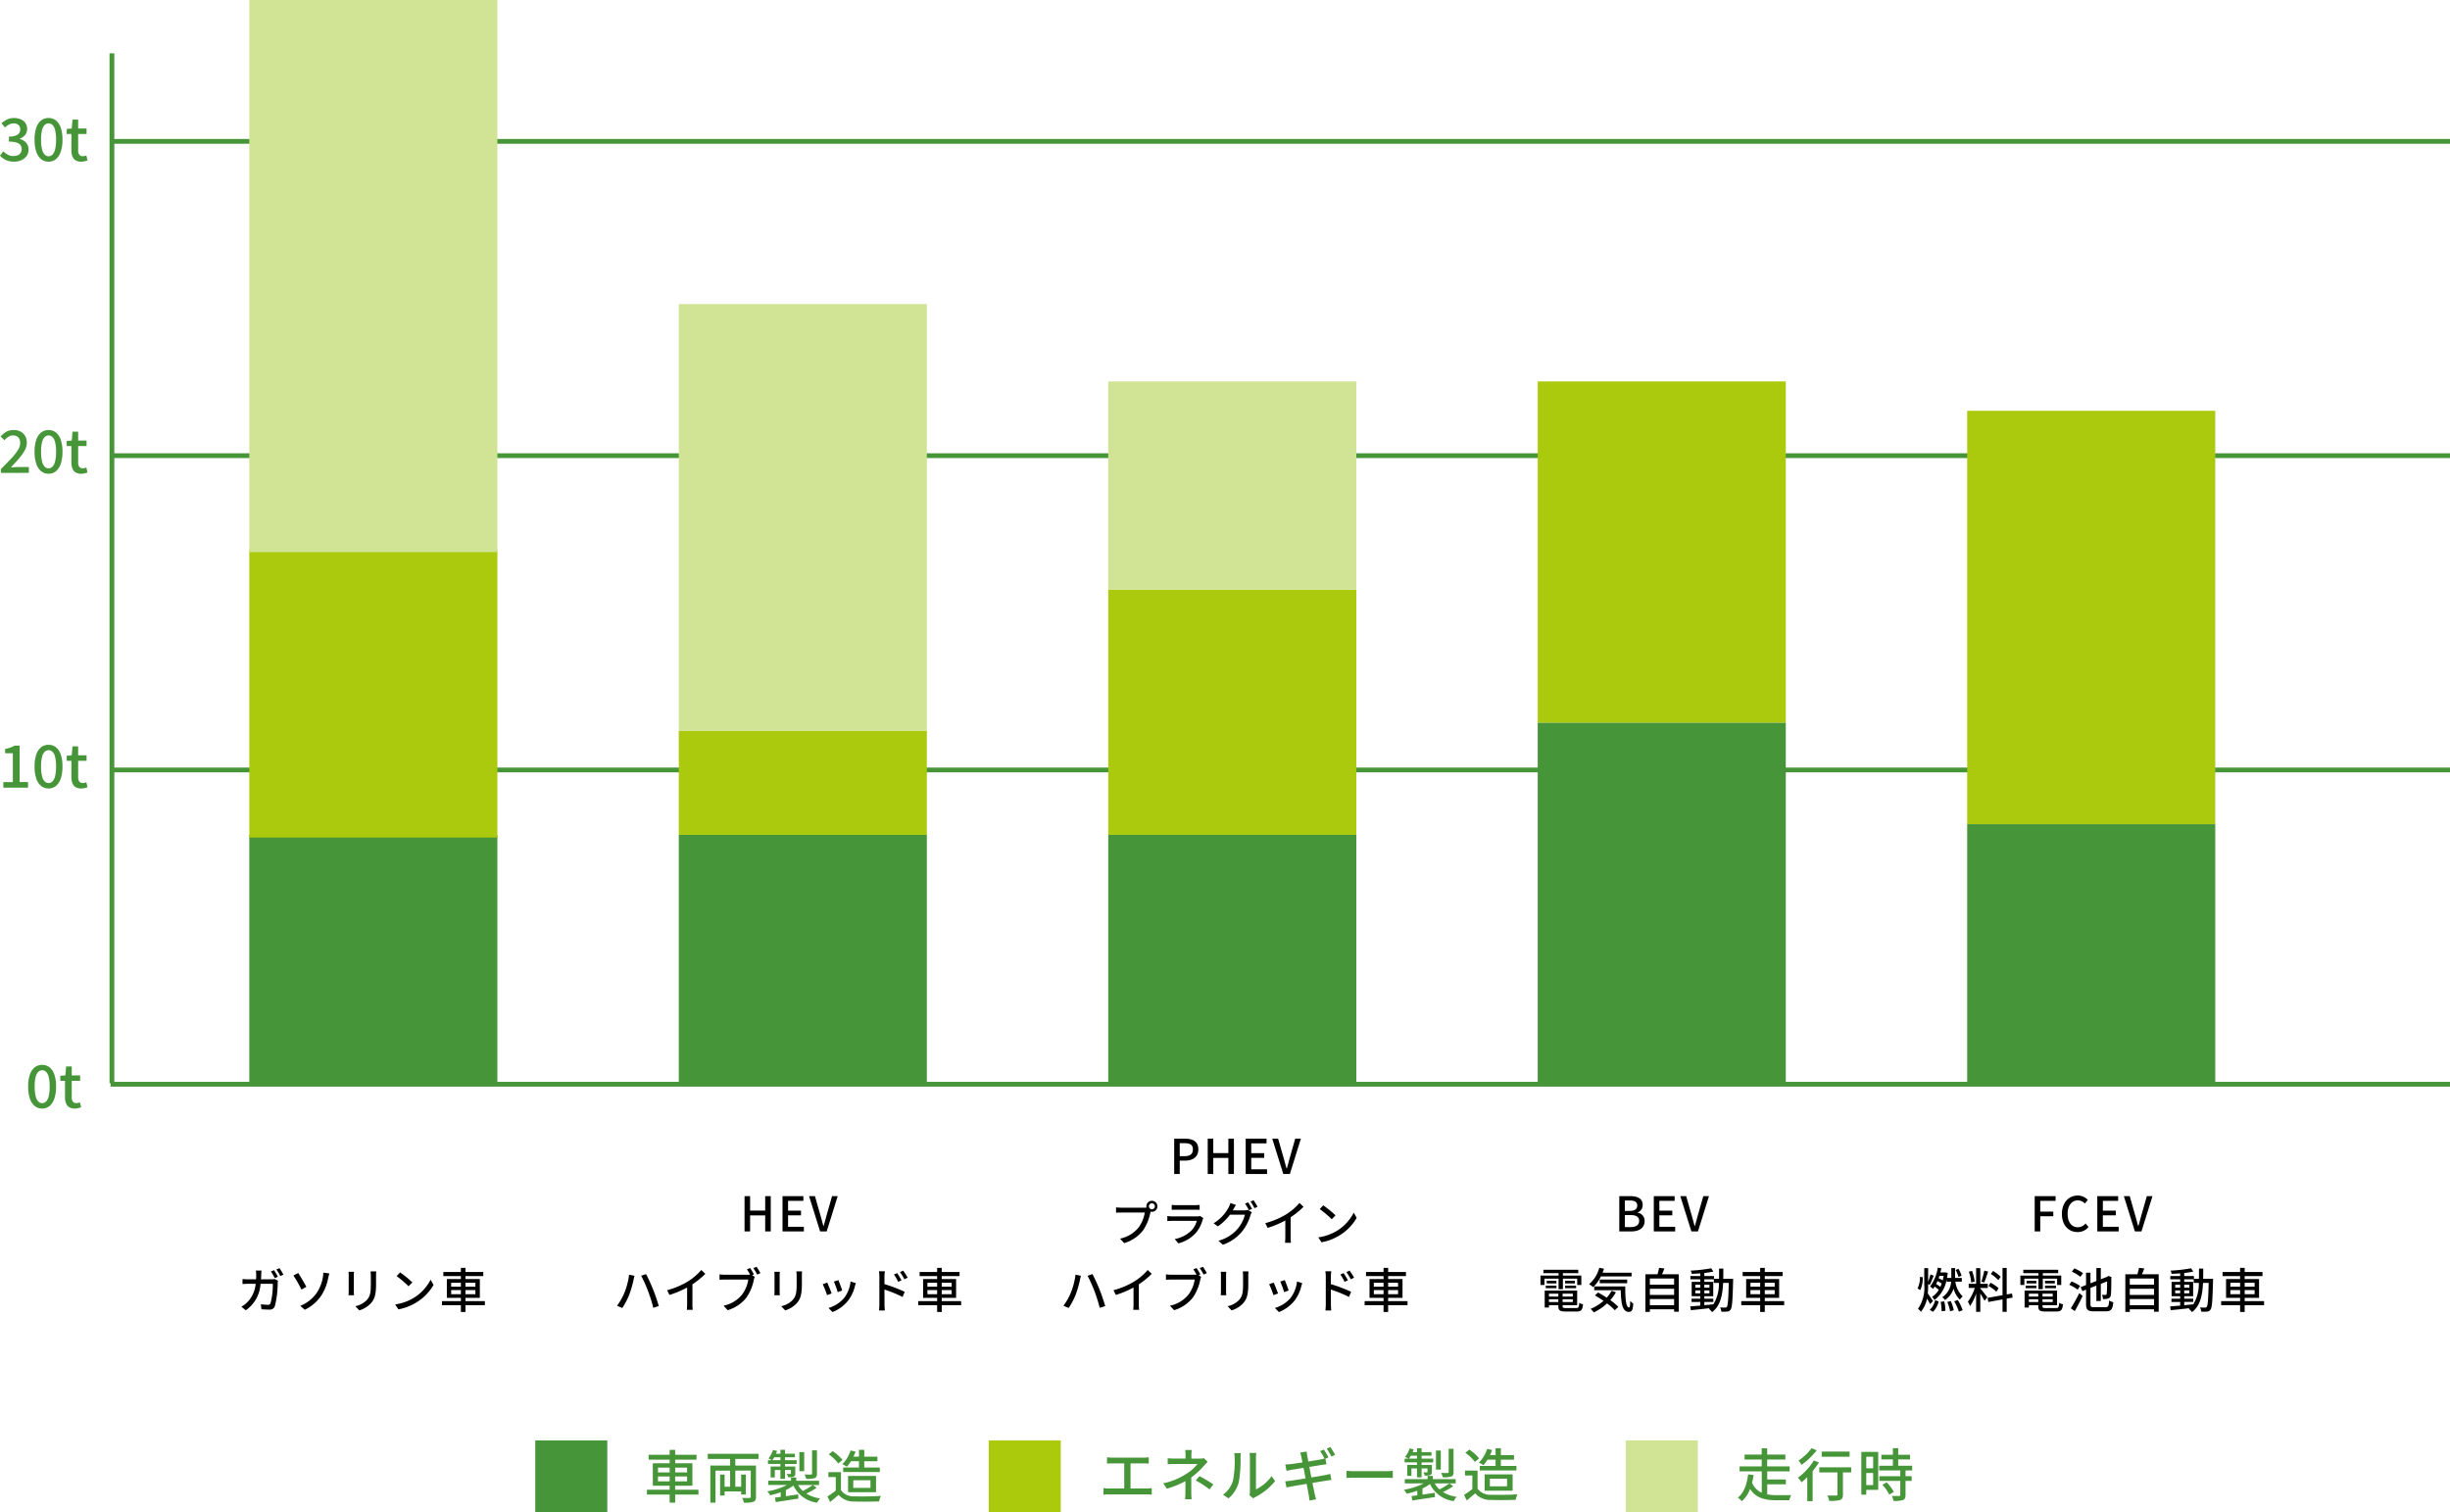
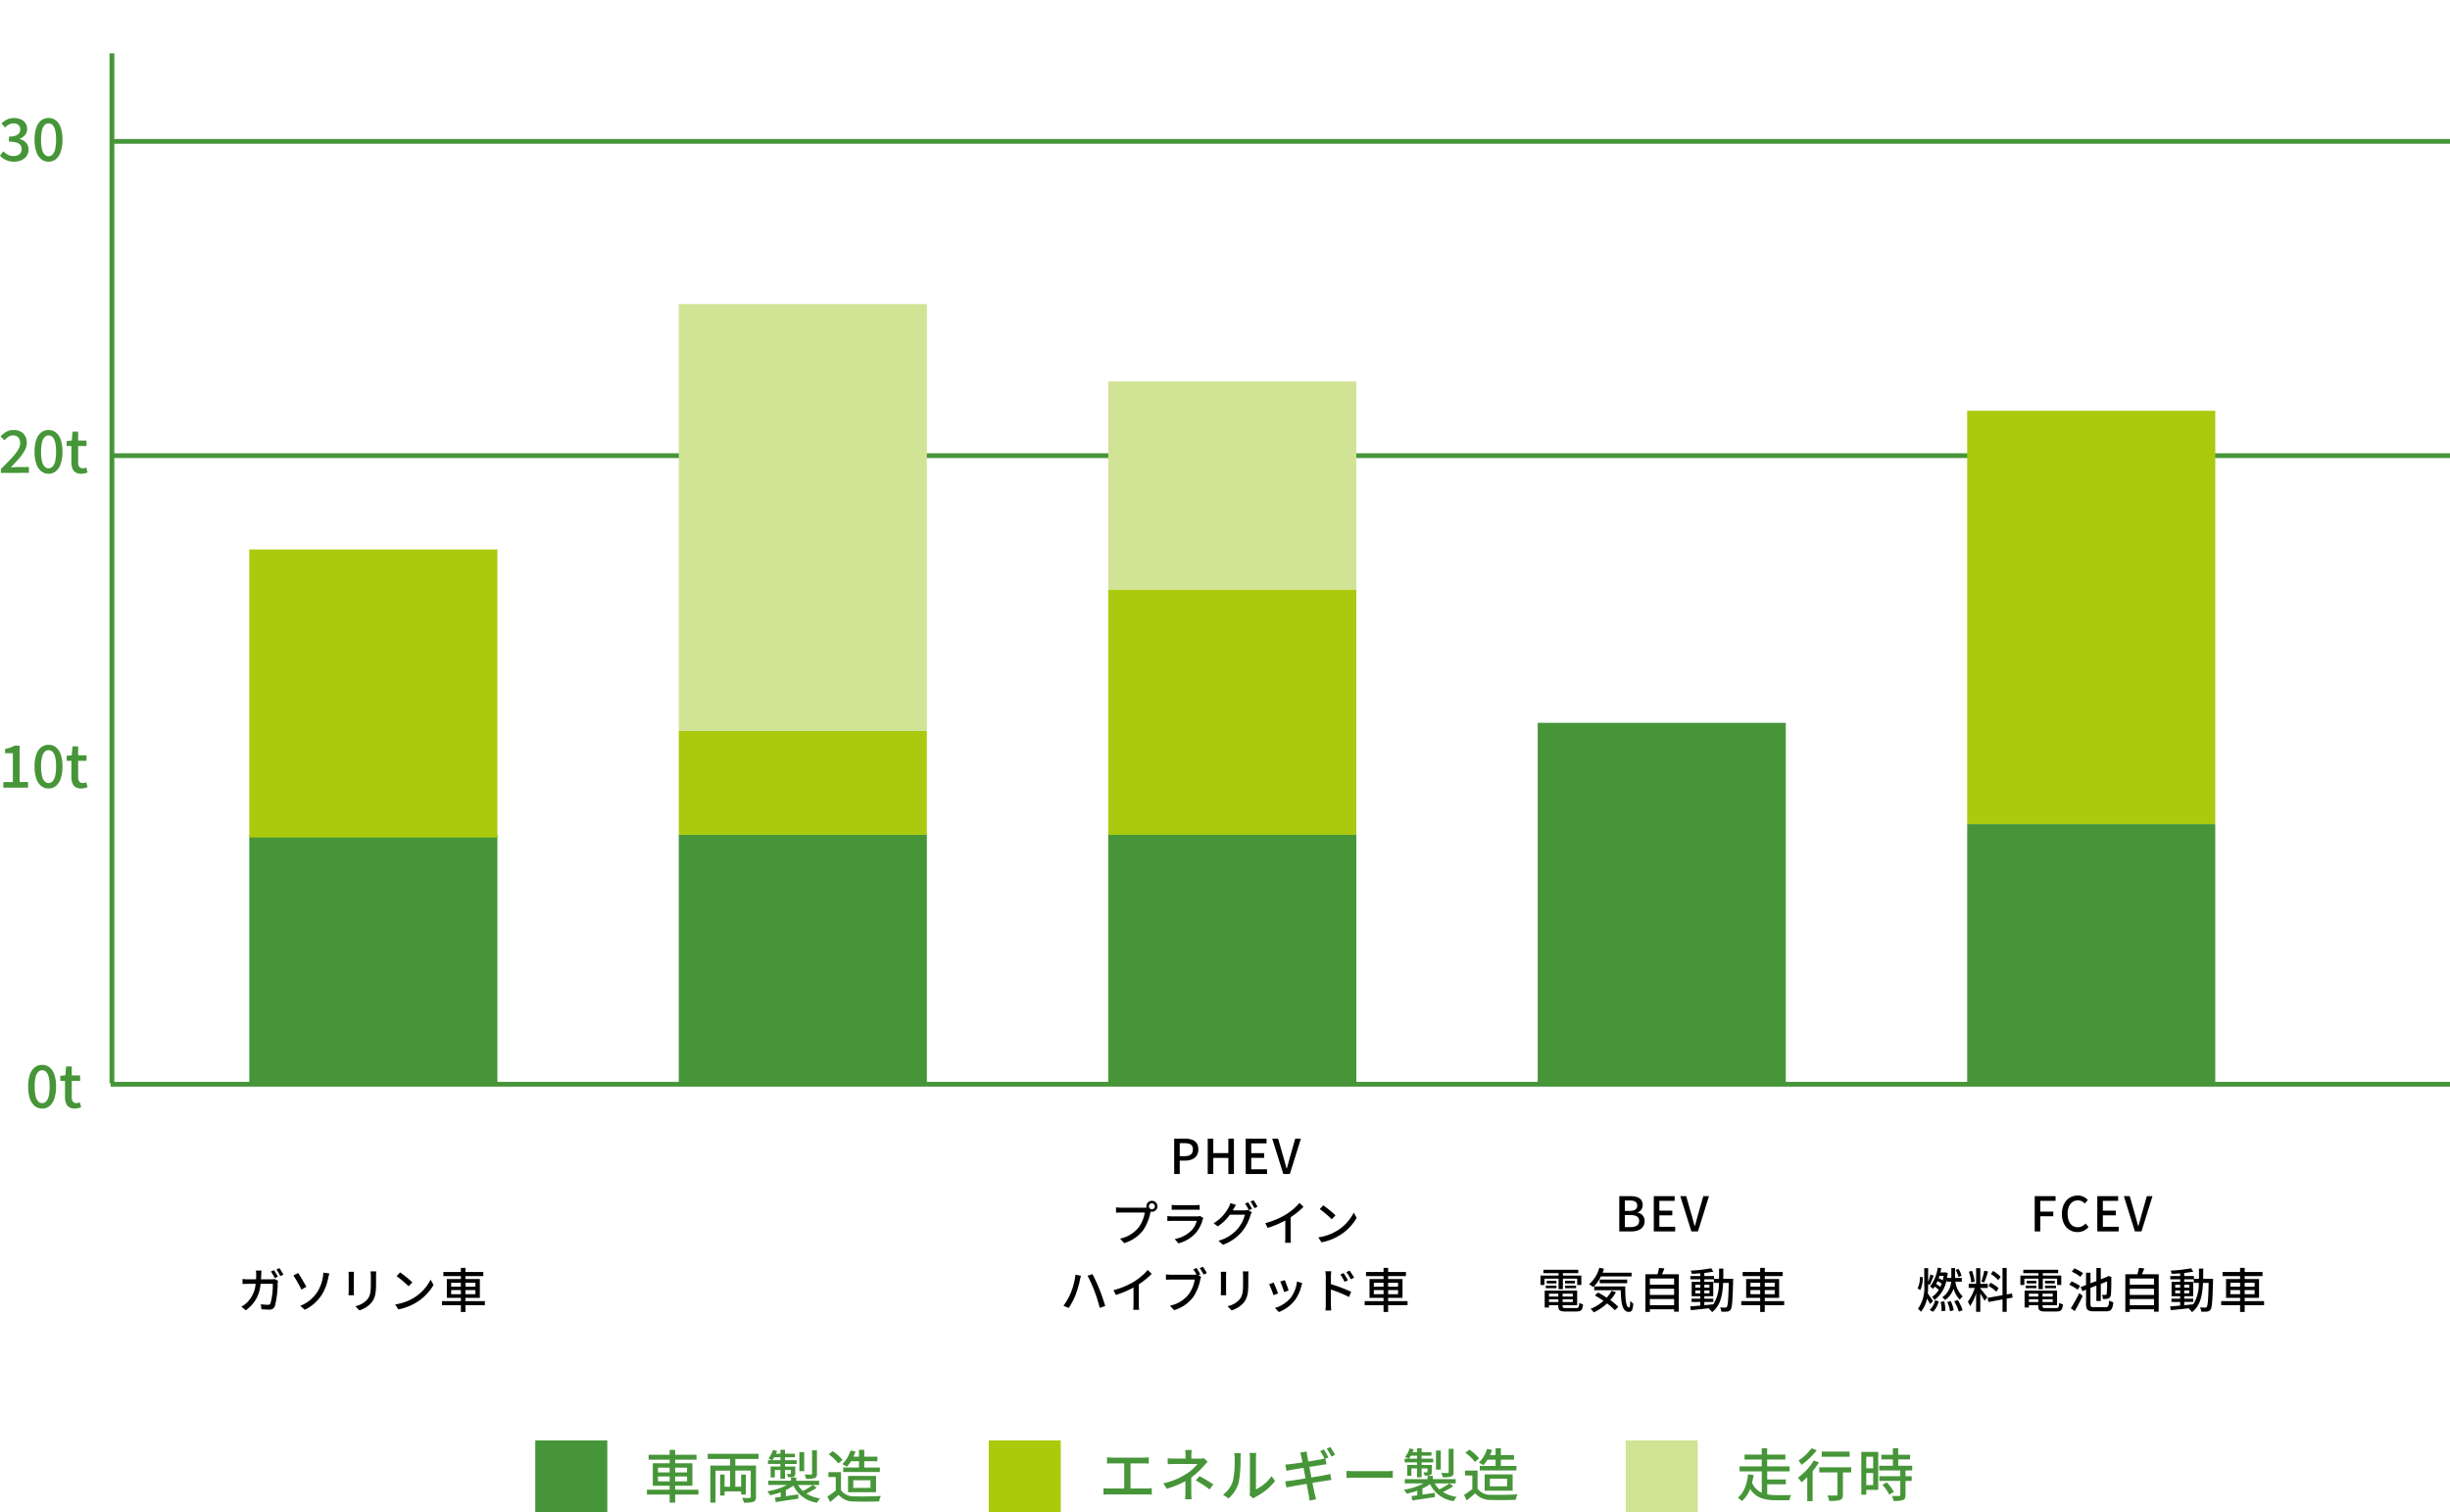
<svg xmlns="http://www.w3.org/2000/svg" width="511.512" height="315.791" viewBox="0 0 511.512 315.791">
  <defs>
    <style>.a{fill:#479539;}.b{fill:#abca0d;}.c{fill:#d1e395;}.d{fill:#abca0c;}</style>
  </defs>
  <g transform="translate(-384.244 -2905.202)">
    <g transform="translate(0 -663.673)">
      <path class="a" d="M13.487,489.357a2.4,2.4,0,0,1-1.563-.533,3.374,3.374,0,0,1-1.01-1.556,7.685,7.685,0,0,1-.355-2.506,7.52,7.52,0,0,1,.355-2.487,3.249,3.249,0,0,1,1.01-1.519,2.456,2.456,0,0,1,1.563-.515,2.411,2.411,0,0,1,1.544.515,3.267,3.267,0,0,1,1,1.519,7.535,7.535,0,0,1,.355,2.487,7.7,7.7,0,0,1-.355,2.506,3.393,3.393,0,0,1-1,1.556,2.357,2.357,0,0,1-1.544.533m0-1.127a1.136,1.136,0,0,0,.809-.343,2.319,2.319,0,0,0,.551-1.1,8.369,8.369,0,0,0,.2-2.022,8.134,8.134,0,0,0-.2-2,2.215,2.215,0,0,0-.551-1.072,1.154,1.154,0,0,0-1.617,0,2.251,2.251,0,0,0-.557,1.072,7.936,7.936,0,0,0-.2,2,8.165,8.165,0,0,0,.2,2.022,2.356,2.356,0,0,0,.557,1.1,1.135,1.135,0,0,0,.809.343" transform="translate(379.565 3310.981)" />
      <path class="a" d="M25.641,489.62a2.137,2.137,0,0,1-1.206-.3,1.662,1.662,0,0,1-.643-.833,3.578,3.578,0,0,1-.2-1.244v-3.406h-.98v-1.054l1.054-.086.159-1.862H25V482.7h1.752v1.14H25v3.418a1.515,1.515,0,0,0,.233.913.886.886,0,0,0,.76.312,1.514,1.514,0,0,0,.368-.049,2.343,2.343,0,0,0,.343-.11l.258,1.042c-.18.057-.382.114-.607.171a2.908,2.908,0,0,1-.717.086" transform="translate(374.224 3310.718)" />
      <path class="a" d="M1.254,369.322v-1.164H3.238V362.13H1.621v-.894a7.884,7.884,0,0,0,1.109-.288,4.77,4.77,0,0,0,.864-.4H4.66v7.609H6.412v1.164Z" transform="translate(383.688 3364.013)" />
      <path class="a" d="M15.885,369.357a2.4,2.4,0,0,1-1.562-.533,3.365,3.365,0,0,1-1.01-1.556,7.684,7.684,0,0,1-.356-2.506,7.519,7.519,0,0,1,.356-2.487,3.24,3.24,0,0,1,1.01-1.519,2.455,2.455,0,0,1,1.562-.515,2.411,2.411,0,0,1,1.544.515,3.266,3.266,0,0,1,1,1.519,7.519,7.519,0,0,1,.356,2.487,7.684,7.684,0,0,1-.356,2.506,3.393,3.393,0,0,1-1,1.556,2.357,2.357,0,0,1-1.544.533m0-1.127a1.136,1.136,0,0,0,.809-.343,2.324,2.324,0,0,0,.551-1.1,8.365,8.365,0,0,0,.2-2.022,8.131,8.131,0,0,0-.2-2,2.22,2.22,0,0,0-.551-1.072,1.154,1.154,0,0,0-1.617,0,2.252,2.252,0,0,0-.558,1.072,7.936,7.936,0,0,0-.2,2,8.165,8.165,0,0,0,.2,2.022,2.356,2.356,0,0,0,.558,1.1,1.133,1.133,0,0,0,.808.343" transform="translate(378.503 3364.15)" />
      <path class="a" d="M28.039,369.62a2.137,2.137,0,0,1-1.207-.3,1.662,1.662,0,0,1-.643-.833,3.592,3.592,0,0,1-.2-1.244v-3.406h-.98v-1.054l1.054-.086.159-1.862H27.4V362.7h1.753v1.139H27.4v3.418a1.515,1.515,0,0,0,.233.913.888.888,0,0,0,.761.312,1.517,1.517,0,0,0,.368-.049,2.343,2.343,0,0,0,.343-.11l.257,1.041q-.27.086-.606.171a2.91,2.91,0,0,1-.717.086" transform="translate(373.161 3363.887)" />
      <path class="a" d="M.293,251.185v-.821q1.261-1.237,2.163-2.2a11.241,11.241,0,0,0,1.378-1.74,2.818,2.818,0,0,0,.478-1.464,1.989,1.989,0,0,0-.165-.845,1.22,1.22,0,0,0-.5-.551,1.678,1.678,0,0,0-.852-.2,1.684,1.684,0,0,0-.968.3,4.566,4.566,0,0,0-.809.7l-.8-.784a4.769,4.769,0,0,1,1.22-.992,3.134,3.134,0,0,1,1.538-.355,2.973,2.973,0,0,1,1.434.331,2.358,2.358,0,0,1,.95.925,2.775,2.775,0,0,1,.336,1.391,3.357,3.357,0,0,1-.447,1.617,9.909,9.909,0,0,1-1.206,1.7q-.76.882-1.7,1.862c.237-.025.488-.047.754-.067s.508-.031.729-.031h2.3v1.213Z" transform="translate(384.146 3416.433)" />
      <path class="a" d="M15.885,251.357a2.4,2.4,0,0,1-1.562-.533,3.365,3.365,0,0,1-1.01-1.556,7.684,7.684,0,0,1-.356-2.506,7.518,7.518,0,0,1,.356-2.487,3.241,3.241,0,0,1,1.01-1.519,2.455,2.455,0,0,1,1.562-.515,2.411,2.411,0,0,1,1.544.515,3.266,3.266,0,0,1,1,1.519,7.518,7.518,0,0,1,.356,2.487,7.684,7.684,0,0,1-.356,2.506,3.393,3.393,0,0,1-1,1.556,2.357,2.357,0,0,1-1.544.533m0-1.127a1.136,1.136,0,0,0,.809-.343,2.324,2.324,0,0,0,.551-1.1,8.364,8.364,0,0,0,.2-2.022,8.13,8.13,0,0,0-.2-2,2.22,2.22,0,0,0-.551-1.072,1.154,1.154,0,0,0-1.617,0,2.251,2.251,0,0,0-.558,1.072,7.936,7.936,0,0,0-.2,2,8.164,8.164,0,0,0,.2,2.022,2.357,2.357,0,0,0,.558,1.1,1.133,1.133,0,0,0,.808.343" transform="translate(378.503 3416.433)" />
      <path class="a" d="M28.039,251.62a2.138,2.138,0,0,1-1.207-.3,1.662,1.662,0,0,1-.643-.833,3.592,3.592,0,0,1-.2-1.244v-3.406h-.98v-1.054l1.054-.086.159-1.862H27.4V244.7h1.753v1.139H27.4v3.418a1.515,1.515,0,0,0,.233.913.888.888,0,0,0,.761.312,1.519,1.519,0,0,0,.368-.049,2.351,2.351,0,0,0,.343-.11l.257,1.041q-.27.086-.606.172a2.911,2.911,0,0,1-.717.086" transform="translate(373.161 3416.17)" />
      <path class="a" d="M2.94,134.357a4.191,4.191,0,0,1-1.256-.172,3.546,3.546,0,0,1-.962-.459A4.333,4.333,0,0,1,0,133.107l.686-.907a4.554,4.554,0,0,0,.919.686,2.4,2.4,0,0,0,1.212.294,2.155,2.155,0,0,0,.9-.172,1.385,1.385,0,0,0,.594-.49,1.331,1.331,0,0,0,.214-.76,1.451,1.451,0,0,0-.239-.839,1.554,1.554,0,0,0-.82-.545,5.193,5.193,0,0,0-1.6-.2v-1.054a3.907,3.907,0,0,0,1.4-.2A1.535,1.535,0,0,0,4,128.384a1.317,1.317,0,0,0,.228-.754,1.193,1.193,0,0,0-.368-.925,1.449,1.449,0,0,0-1.017-.337,2.007,2.007,0,0,0-.961.239,3.739,3.739,0,0,0-.84.619l-.735-.882a5.246,5.246,0,0,1,1.176-.79,3.157,3.157,0,0,1,1.409-.312,3.587,3.587,0,0,1,1.434.27,2.249,2.249,0,0,1,.98.778,2.094,2.094,0,0,1,.355,1.231,1.917,1.917,0,0,1-.423,1.268,2.664,2.664,0,0,1-1.133.778v.061a2.734,2.734,0,0,1,.937.417,2.078,2.078,0,0,1,.913,1.789,2.249,2.249,0,0,1-.41,1.36,2.629,2.629,0,0,1-1.1.864,3.723,3.723,0,0,1-1.507.3" transform="translate(384.244 3468.273)" />
      <path class="a" d="M15.885,134.357a2.4,2.4,0,0,1-1.562-.533,3.365,3.365,0,0,1-1.01-1.556,7.684,7.684,0,0,1-.356-2.506,7.518,7.518,0,0,1,.356-2.487,3.241,3.241,0,0,1,1.01-1.519,2.454,2.454,0,0,1,1.562-.515,2.411,2.411,0,0,1,1.544.515,3.267,3.267,0,0,1,1,1.519,7.518,7.518,0,0,1,.356,2.487,7.684,7.684,0,0,1-.356,2.506,3.393,3.393,0,0,1-1,1.556,2.357,2.357,0,0,1-1.544.533m0-1.127a1.136,1.136,0,0,0,.809-.343,2.324,2.324,0,0,0,.551-1.1,8.364,8.364,0,0,0,.2-2.022,8.131,8.131,0,0,0-.2-2,2.22,2.22,0,0,0-.551-1.072,1.154,1.154,0,0,0-1.617,0,2.251,2.251,0,0,0-.558,1.072,7.937,7.937,0,0,0-.2,2,8.164,8.164,0,0,0,.2,2.022,2.357,2.357,0,0,0,.558,1.1,1.133,1.133,0,0,0,.808.343" transform="translate(378.503 3468.273)" />
-       <path class="a" d="M28.039,134.62a2.137,2.137,0,0,1-1.207-.3,1.662,1.662,0,0,1-.643-.833,3.592,3.592,0,0,1-.2-1.244v-3.406h-.98v-1.054l1.054-.086.159-1.862H27.4V127.7h1.753v1.139H27.4v3.418a1.515,1.515,0,0,0,.233.913.888.888,0,0,0,.761.312,1.517,1.517,0,0,0,.368-.049,2.345,2.345,0,0,0,.343-.11l.257,1.041q-.27.086-.606.172a2.911,2.911,0,0,1-.717.086" transform="translate(373.161 3468.01)" />
      <path class="a" d="M488.422.5H0v-1H488.422Z" transform="translate(407.334 3795.265)" />
-       <path class="a" d="M488.422.5H0v-1H488.422Z" transform="translate(407.334 3729.641)" />
      <path class="a" d="M488.422.5H0v-1H488.422Z" transform="translate(407.334 3664.016)" />
      <path class="a" d="M488.422.5H0v-1H488.422Z" transform="translate(407.334 3598.392)" />
      <path class="a" d="M.5,215.04h-1V0h1Z" transform="translate(407.613 3580.014)" />
      <rect class="a" width="51.794" height="51.794" transform="translate(436.294 3743.192)" />
      <rect class="a" width="51.794" height="51.794" transform="translate(525.959 3743.192)" />
      <rect class="b" width="51.794" height="60.148" transform="translate(436.294 3683.601)" />
-       <rect class="c" width="51.794" height="115.283" transform="translate(436.294 3568.875)" />
      <rect class="b" width="51.794" height="21.72" transform="translate(525.959 3721.472)" />
      <rect class="c" width="51.794" height="89.108" transform="translate(525.959 3632.364)" />
      <rect class="b" width="51.794" height="51.237" transform="translate(615.624 3691.955)" />
      <rect class="c" width="51.794" height="43.44" transform="translate(615.624 3648.515)" />
-       <rect class="b" width="51.794" height="71.286" transform="translate(705.289 3648.515)" />
      <rect class="a" width="51.794" height="75.185" transform="translate(705.289 3719.801)" />
      <rect class="b" width="51.794" height="86.323" transform="translate(794.953 3654.641)" />
      <rect class="a" width="51.794" height="54.022" transform="translate(794.953 3740.964)" />
      <rect class="a" width="51.794" height="51.794" transform="translate(615.624 3743.192)" />
    </g>
    <path d="M7.6-7.91l-.65.27a12.027,12.027,0,0,1,.8,1.38l.66-.28A14.491,14.491,0,0,0,7.6-7.91Zm1.13-.42-.64.27a9.367,9.367,0,0,1,.82,1.37l.65-.28A12.4,12.4,0,0,0,8.73-8.33Zm-3.75.5H3.81a6.64,6.64,0,0,1,.07.87q0,.51-.03.96H2.24c-.39,0-.84-.03-1.22-.07v1.05c.38-.03.85-.04,1.22-.04H3.76A6.216,6.216,0,0,1,1.93-1.13,5.336,5.336,0,0,1,.78-.29L1.7.46A7.172,7.172,0,0,0,4.78-5.06H7.34a14.465,14.465,0,0,1-.47,4.04.528.528,0,0,1-.57.34A11.449,11.449,0,0,1,4.85-.8L4.97.25C5.48.28,6.06.32,6.6.32A1.115,1.115,0,0,0,7.76-.36a19.466,19.466,0,0,0,.6-4.85c.01-.13.04-.34.07-.51l-.7-.34A4.547,4.547,0,0,1,7.04-6H4.88c.02-.31.04-.64.05-.98C4.94-7.22,4.96-7.59,4.98-7.83Zm8.1,7.37.94.81a8.583,8.583,0,0,0,3.52-3.08,10.241,10.241,0,0,0,1.37-3.55c.05-.22.15-.63.24-.95L17.89-7.4a5.68,5.68,0,0,1-.1.98,8.3,8.3,0,0,1-1.22,3.16A7.63,7.63,0,0,1,13.08-.46Zm-.43-6.86-1.01.52a22.9,22.9,0,0,1,1.68,2.94l1.03-.58C13.99-5.11,13.11-6.64,12.65-7.32Zm16.29-.34H27.75a7.732,7.732,0,0,1,.06.92v1.72c0,1.75-.13,2.53-.83,3.33a4.664,4.664,0,0,1-2.4,1.3l.83.87A5.461,5.461,0,0,0,27.8-.98c.74-.84,1.1-1.69,1.1-3.98V-6.74C28.9-7.1,28.92-7.4,28.94-7.66Zm-4.64.08H23.15a6.459,6.459,0,0,1,.04.74v3.35c0,.29-.03.64-.04.81H24.3c-.02-.2-.04-.55-.04-.81V-6.84C24.26-7.12,24.28-7.37,24.3-7.58Zm9.62.13-.73.78a21.69,21.69,0,0,1,2.5,2.12l.79-.81A20.984,20.984,0,0,0,33.92-7.45ZM32.89-.76,33.56.27a11.026,11.026,0,0,0,3.83-1.49A10.225,10.225,0,0,0,40.9-4.84l-.61-1.09a9.521,9.521,0,0,1-3.47,3.77A10.391,10.391,0,0,1,32.89-.76ZM44.58-2.9v-.85h2.03v.85Zm0-2.39h2.03v.83H44.58Zm5.06,0v.83H47.57v-.83Zm0,2.39H47.57v-.85h2.07Zm1.98,1.45H47.57v-.69h3V-6.06h-3v-.62h3.72v-.85H47.57v-.86h-.96v.86H42.95v.85h3.66v.62H43.68v3.92h2.93v.69H42.66v.84h3.95V.81h.96V-.61h4.05Z" transform="translate(433.856 3178.327)" />
-     <path d="M-9.23,0h1.16V-3.35h3.15V0h1.16V-7.37H-4.92v3.01H-8.07V-7.37H-9.23ZM-1.3,0H3.16V-.98H-.14V-3.36h2.7v-.98H-.14V-6.39H3.05v-.98H-1.3ZM6.55,0H7.92l2.3-7.37H9.04L7.95-3.55c-.24.84-.41,1.56-.67,2.41H7.23c-.25-.85-.42-1.57-.67-2.41L5.47-7.37H4.24ZM-34.3,12.78a13.065,13.065,0,0,1-1.55,2.74l1.09.46a14.3,14.3,0,0,0,1.47-2.8,22.815,22.815,0,0,0,.89-3.07c.04-.22.13-.6.2-.85l-1.13-.23A15.208,15.208,0,0,1-34.3,12.78Zm4.93-.31a29.753,29.753,0,0,1,1.09,3.48l1.15-.37c-.27-.95-.8-2.51-1.19-3.46-.4-1.01-1.06-2.46-1.47-3.21l-1.03.34A26.68,26.68,0,0,1-29.37,12.47Zm3.97-.2.49.99a20.46,20.46,0,0,0,3.69-1.55v3.48a11.588,11.588,0,0,1-.06,1.18h1.24a7.52,7.52,0,0,1-.07-1.18V11.04a16.869,16.869,0,0,0,2.69-2.19l-.84-.8a12.344,12.344,0,0,1-2.78,2.38A16.513,16.513,0,0,1-25.4,12.27ZM-8.06,7.64l-.67.27c.21.32.47.74.66,1.11a3.621,3.621,0,0,1-.45.02h-4.84c-.33,0-.8-.04-1.09-.07v1.12c.26-.02.66-.04,1.08-.04h4.92A7,7,0,0,1-9.7,13.12a6.677,6.677,0,0,1-3.91,2.38l.86.94a7.778,7.778,0,0,0,3.97-2.71,10.012,10.012,0,0,0,1.5-3.67,3.038,3.038,0,0,1,.18-.58l-.55-.36.38-.16A14.845,14.845,0,0,0-8.06,7.64Zm1.34-.26-.68.28A9.934,9.934,0,0,1-6.59,9l.68-.3C-6.11,8.33-6.48,7.73-6.72,7.38Zm9.5.96H1.59a7.732,7.732,0,0,1,.06.92v1.72c0,1.75-.13,2.53-.83,3.33a4.664,4.664,0,0,1-2.4,1.3l.83.87a5.461,5.461,0,0,0,2.39-1.46c.74-.84,1.1-1.69,1.1-3.98V9.26C2.74,8.9,2.76,8.6,2.78,8.34Zm-4.64.08H-3.01a6.459,6.459,0,0,1,.04.74v3.35c0,.29-.03.64-.04.81h1.15c-.02-.2-.04-.55-.04-.81V9.16C-1.9,8.88-1.88,8.63-1.86,8.42Zm12.22,1.74-.94.31a18.289,18.289,0,0,1,.8,2.2l.94-.34C11.03,11.89,10.54,10.58,10.36,10.16Zm3.65.64-1.1-.35a6.941,6.941,0,0,1-1.33,3.42A6.815,6.815,0,0,1,8.3,15.98l.83.85a7.749,7.749,0,0,0,3.29-2.42,8.016,8.016,0,0,0,1.4-3.02C13.86,11.23,13.92,11.05,14.01,10.8Zm-5.98-.12-.94.34A20.423,20.423,0,0,1,8,13.3l.95-.35C8.76,12.4,8.26,11.14,8.03,10.68ZM22.63,8.7l-.67.29a9.111,9.111,0,0,1,.88,1.53l.7-.31A12.329,12.329,0,0,0,22.63,8.7Zm1.26-.52-.67.31a9.993,9.993,0,0,1,.92,1.5l.69-.34A14.848,14.848,0,0,0,23.89,8.18Zm-4.97,7.04a10.6,10.6,0,0,1-.08,1.28h1.22c-.04-.36-.07-.97-.07-1.28,0-.33,0-1.71-.01-3.09a27.944,27.944,0,0,1,3.79,1.55l.44-1.08A32.394,32.394,0,0,0,19.98,11V9.44c0-.36.05-.79.08-1.12H18.83a7.142,7.142,0,0,1,.09,1.12ZM28.95,13.1v-.85h2.03v.85Zm0-2.39h2.03v.83H28.95Zm5.06,0v.83H31.94v-.83Zm0,2.39H31.94v-.85h2.07Zm1.98,1.45H31.94v-.69h3V9.94h-3V9.32h3.72V8.47H31.94V7.61h-.96v.86H27.32v.85h3.66v.62H28.05v3.92h2.93v.69H27.03v.84h3.95v1.42h.96V15.39h4.05Z" transform="translate(548.92 3162.327)" />
    <path d="M-8.865,0H-6.4c1.63,0,2.82-.7,2.82-2.16a1.69,1.69,0,0,0-1.45-1.75v-.05a1.637,1.637,0,0,0,1.05-1.59c0-1.33-1.09-1.82-2.6-1.82h-2.28ZM-7.7-4.29V-6.46h1.02c1.04,0,1.56.29,1.56,1.06,0,.69-.47,1.11-1.59,1.11Zm0,3.38V-3.42h1.17c1.17,0,1.81.37,1.81,1.2,0,.9-.66,1.31-1.81,1.31Zm6.04.91H2.8V-.98h-3.3V-3.36h2.7v-.98h-2.7V-6.39h3.19v-.98h-4.35Zm7.85,0h1.37l2.3-7.37H8.675L7.585-3.55c-.24.84-.41,1.56-.67,2.41h-.05c-.25-.85-.42-1.57-.67-2.41L5.1-7.37H3.875ZM-21.54,12.05h.9V9.86h2.99v1.32h.86V9.22h-3.85V8.71h3.21V8h-7.28v.71h3.17v.51h-3.78v1.96h.83V9.86h2.95Zm1.36-.2h2.3v-.54h-2.3Zm0-1.54v.54h2.05v-.54Zm-4.04,1.54h2.24v-.54h-2.24Zm.2-1.54v.54h2.03v-.54Zm.47,4.43v-.57h1.96v.57ZM-21.59,13v.59h-1.96V13Zm3.02.59H-20.7V13h2.13Zm-2.13,1.15v-.57h2.13v.57Zm.74,1.26c-.62,0-.74-.06-.74-.41V15.4h3.04V12.35h-6.78v3.53h.89V15.4h1.96v.19c0,.9.34,1.13,1.57,1.13h2.19c1.01,0,1.28-.31,1.4-1.52a1.94,1.94,0,0,1-.79-.3c-.06.93-.16,1.1-.66,1.1ZM-6.3,9.4V8.62h-6.05c.1-.27.2-.55.29-.83l-.98-.21a6.844,6.844,0,0,1-2.13,3.44,6.9,6.9,0,0,1,.86.6,7.591,7.591,0,0,0,1.6-2.22Zm-.92,1.41v-.76h-5.73v.76Zm-3.25,1.58a7.227,7.227,0,0,1-1.02,1.44c-.6-.4-1.23-.77-1.8-1.08l-.67.61c.58.33,1.2.72,1.8,1.13a9.5,9.5,0,0,1-2.7,1.68,5.125,5.125,0,0,1,.68.73,10.843,10.843,0,0,0,2.76-1.87A12.354,12.354,0,0,1-9.8,16.45l.74-.7a12.5,12.5,0,0,0-1.68-1.41,9.269,9.269,0,0,0,1.17-1.65Zm-3.63-.91v.79h5.54c.06,2.64.3,4.52,1.69,4.53.66-.01.85-.49.92-1.73a4.7,4.7,0,0,1-.63-.57c-.01.82-.06,1.37-.24,1.38-.67,0-.81-1.91-.8-4.4ZM-2.48,15.4V14.11H2.58V15.4Zm5.06-3.43v1.28H-2.48V11.97Zm0-2.14v1.28H-2.48V9.83ZM.06,8.94c.17-.36.33-.79.49-1.21L-.56,7.6A10.871,10.871,0,0,1-.89,8.94H-3.41V16.8h.93v-.54H2.58v.5h.98V8.94Zm8.83,5.78h1.88v-.68H8.89v-.51h1.86V10.52H8.89V10h1.98v.75h1.06a8.075,8.075,0,0,1-1.15,4.46c-.63.07-1.27.13-1.89.19Zm-1.88-1.8v-.61H8.04v.61Zm2.95-.61v.61H8.89v-.61Zm-1.07-.57v-.61H9.96v.61Zm-1.88-.61H8.04v.61H7.01Zm5.83-1.24c.01-.68.02-1.4.02-2.14h-.89c0,.75,0,1.46-.01,2.14H10.91V9.31H8.89V8.67c.69-.07,1.35-.17,1.88-.28l-.44-.7a31.107,31.107,0,0,1-4.29.49,2.768,2.768,0,0,1,.22.67c.56-.02,1.17-.05,1.78-.1v.56H5.98V10H8.04v.52H6.25v3.01H8.04v.51H6.22v.68H8.04v.76c-.79.07-1.51.13-2.09.17l.12.79c1.07-.1,2.51-.25,3.95-.42a2.2,2.2,0,0,1-.18.14,3.127,3.127,0,0,1,.67.69c1.72-1.32,2.17-3.44,2.3-6.1h1.18c-.08,3.44-.18,4.71-.4,4.99a.379.379,0,0,1-.36.16c-.18,0-.59,0-1.05-.04a2.459,2.459,0,0,1,.26.88,7,7,0,0,0,1.23-.01.883.883,0,0,0,.71-.43c.32-.43.41-1.85.52-5.98,0-.11.01-.43.01-.43Zm5.68,3.21v-.85h2.03v.85Zm0-2.39h2.03v.83H18.52Zm5.06,0v.83H21.51v-.83Zm0,2.39H21.51v-.85h2.07Zm1.98,1.45H21.51v-.69h3V9.94h-3V9.32h3.72V8.47H21.51V7.61h-.96v.86H16.89v.85h3.66v.62H17.62v3.92h2.93v.69H16.6v.84h3.95v1.42h.96V15.39h4.05Z" transform="translate(731.185 3162.327)" />
    <path d="M-11.8,0h1.16V-3.17h2.72v-.97h-2.72V-6.39h3.2v-.98H-11.8Zm8.95.13A2.906,2.906,0,0,0-.56-.93l-.62-.73a2.129,2.129,0,0,1-1.63.78c-1.3,0-2.12-1.07-2.12-2.82,0-1.73.88-2.79,2.15-2.79a1.958,1.958,0,0,1,1.44.66l.63-.74A2.836,2.836,0,0,0-2.8-7.5c-1.86,0-3.32,1.44-3.32,3.84S-4.7.13-2.85.13ZM1.27,0H5.73V-.98H2.43V-3.36h2.7v-.98H2.43V-6.39H5.62v-.98H1.27ZM9.12,0h1.37l2.3-7.37H11.61L10.52-3.55c-.24.84-.41,1.56-.67,2.41H9.8c-.25-.85-.42-1.57-.67-2.41L8.04-7.37H6.81ZM-27.07,9.25a6.58,6.58,0,0,0-.64-1.44l-.6.23a7.01,7.01,0,0,1,.6,1.47Zm-3.74.04c-.06.32-.12.63-.2.92a6.159,6.159,0,0,0-.85-.44c.06-.16.11-.32.16-.48Zm-1.57,1.68a5.5,5.5,0,0,0,.28-.6,6,6,0,0,1,.88.51c-.09.25-.19.48-.29.7A7.409,7.409,0,0,0-32.38,10.97Zm2.21-.49h.92a4.184,4.184,0,0,1-1.85,3.26,3.184,3.184,0,0,1,.58.58,4.645,4.645,0,0,0,1.79-2.39,4.876,4.876,0,0,0,1.3,2.31,3.526,3.526,0,0,1,.6-.68,5.067,5.067,0,0,1-1.53-3.08h1.34V9.71h-1.4V7.65h-.79V9.71h-.91c.07-.33.12-.67.17-1.03l-.49-.15-.14.03h-.91c.07-.28.14-.58.2-.87l-.75-.13a8.594,8.594,0,0,1-1.61,3.94,3.556,3.556,0,0,1,.63.5,5.782,5.782,0,0,0,.33-.48,7.142,7.142,0,0,1,.86.66,4.317,4.317,0,0,1-1.41,1.49,2.329,2.329,0,0,1,.52.65,6.851,6.851,0,0,0,2.55-4.36Zm-5.59-1a5.21,5.21,0,0,1-.49,2.42l.55.35a5.6,5.6,0,0,0,.52-2.69Zm2.73,5.05c-.16-.24-.8-1.18-1.09-1.59.06-.62.07-1.25.07-1.87V11l.33.15c.27-.49.56-1.28.84-1.91l-.69-.26c-.11.45-.3,1.06-.48,1.56V7.66h-.81v3.42a7.748,7.748,0,0,1-1.31,5.08,2.991,2.991,0,0,1,.61.62,6.23,6.23,0,0,0,1.28-2.76c.24.41.49.85.63,1.14Zm.01,2.25a4.792,4.792,0,0,0,1.17-2.16l-.73-.26a4.069,4.069,0,0,1-1.14,2.02Zm1.59-2.08a10.115,10.115,0,0,1,.19,1.96l.8-.1a9.353,9.353,0,0,0-.24-1.96Zm1.38.03a8.249,8.249,0,0,1,.58,1.94l.77-.22a8.254,8.254,0,0,0-.63-1.92Zm1.44-.15a9.722,9.722,0,0,1,.97,2.16l.8-.29a9.278,9.278,0,0,0-1.02-2.13Zm9.7-5.12a8.067,8.067,0,0,0-1.58-1.21l-.47.63a7.237,7.237,0,0,1,1.56,1.29Zm-.43,2.38a8.363,8.363,0,0,0-1.67-1.13l-.44.67a7.664,7.664,0,0,1,1.65,1.21Zm-2.99-3.65a17.7,17.7,0,0,1-.61,2.28l.6.19c.25-.58.56-1.51.81-2.29Zm-2,2.27a10.2,10.2,0,0,0-.55-2.23l-.67.17a9.749,9.749,0,0,1,.5,2.26Zm1.17,1.34h1.56v-.87h-1.56V7.66h-.87v3.27h-1.55v.87h1.27a9.882,9.882,0,0,1-1.44,2.87,4.974,4.974,0,0,1,.45.93,10.387,10.387,0,0,0,1.27-2.65v3.83h.87V12.96c.33.53.71,1.16.88,1.52l.59-.73c-.21-.3-1.17-1.52-1.47-1.84Zm6.75,2.01-.13-.85-1.11.19V7.62h-.87v5.69l-3.11.56.15.86,2.96-.54v2.6h.87V14.03Zm5.4-1.76h.9V9.86h2.99v1.32h.86V9.22h-3.85V8.71H-6.9V8h-7.28v.71h3.17v.51h-3.78v1.96h.83V9.86h2.95Zm1.36-.2h2.3v-.54h-2.3Zm0-1.54v.54H-7.6v-.54Zm-4.04,1.54h2.24v-.54h-2.24Zm.2-1.54v.54h2.03v-.54Zm.47,4.43v-.57h1.96v.57ZM-11.06,13v.59h-1.96V13Zm3.02.59h-2.13V13h2.13Zm-2.13,1.15v-.57h2.13v.57ZM-9.43,16c-.62,0-.74-.06-.74-.41V15.4h3.04V12.35h-6.78v3.53h.89V15.4h1.96v.19c0,.9.34,1.13,1.57,1.13H-7.3c1.01,0,1.28-.31,1.4-1.52a1.94,1.94,0,0,1-.79-.3c-.06.93-.16,1.1-.66,1.1Zm7.72-7.29a9.164,9.164,0,0,0-1.83-1l-.51.7A7.7,7.7,0,0,1-2.26,9.48Zm-.61,2.68a8.707,8.707,0,0,0-1.78-.95l-.49.69a9.188,9.188,0,0,1,1.76,1.03Zm-1.12,5.24c.55-.94,1.17-2.13,1.65-3.16l-.7-.59a31.735,31.735,0,0,1-1.77,3.16Zm4.08-.81c-.68,0-.8-.11-.8-.69V11.79l1.24-.48v3.21H2V10.95l1.31-.52A24.257,24.257,0,0,1,3.23,13c-.06.22-.14.26-.3.26-.12,0-.44,0-.69-.02a3.071,3.071,0,0,1,.22.88,3.481,3.481,0,0,0,1.07-.11.851.851,0,0,0,.57-.8c.07-.42.09-1.75.1-3.53l.04-.15-.66-.25-.16.13-.07.05L2,9.99V7.64H1.08v2.71l-1.24.48V8.61h-.92v2.58l-1.13.44.37.83.76-.31v2.97c0,1.24.37,1.56,1.67,1.56H3.03c1.16,0,1.44-.48,1.58-1.9a2.836,2.836,0,0,1-.86-.37c-.08,1.15-.19,1.41-.78,1.41Zm7.41-.42V14.11h5.06V15.4Zm5.06-3.43v1.28H8.05V11.97Zm0-2.14v1.28H8.05V9.83Zm-2.52-.89c.17-.36.33-.79.49-1.21L9.97,7.6a10.871,10.871,0,0,1-.33,1.34H7.12V16.8h.93v-.54h5.06v.5h.98V8.94Zm8.83,5.78H21.3v-.68H19.42v-.51h1.86V10.52H19.42V10H21.4v.75h1.06a8.075,8.075,0,0,1-1.15,4.46c-.63.07-1.27.13-1.89.19Zm-1.88-1.8v-.61h1.03v.61Zm2.95-.61v.61H19.42v-.61Zm-1.07-.57v-.61h1.07v.61Zm-1.88-.61h1.03v.61H17.54Zm5.83-1.24c.01-.68.02-1.4.02-2.14H22.5c0,.75,0,1.46-.01,2.14H21.44V9.31H19.42V8.67c.69-.07,1.35-.17,1.88-.28l-.44-.7a31.107,31.107,0,0,1-4.29.49,2.768,2.768,0,0,1,.22.67c.56-.02,1.17-.05,1.78-.1v.56H16.51V10h2.06v.52H16.78v3.01h1.79v.51H16.75v.68h1.82v.76c-.79.07-1.51.13-2.09.17l.12.79c1.07-.1,2.51-.25,3.95-.42a2.2,2.2,0,0,1-.18.14,3.127,3.127,0,0,1,.67.69c1.72-1.32,2.17-3.44,2.3-6.1h1.18c-.08,3.44-.18,4.71-.4,4.99a.379.379,0,0,1-.36.16c-.18,0-.59,0-1.05-.04a2.459,2.459,0,0,1,.26.88,7,7,0,0,0,1.23-.01.883.883,0,0,0,.71-.43c.32-.43.41-1.85.52-5.98,0-.11.01-.43.01-.43Zm5.68,3.21v-.85h2.03v.85Zm0-2.39h2.03v.83H29.05Zm5.06,0v.83H32.04v-.83Zm0,2.39H32.04v-.85h2.07Zm1.98,1.45H32.04v-.69h3V9.94h-3V9.32h3.72V8.47H32.04V7.61h-.96v.86H27.42v.85h3.66v.62H28.15v3.92h2.93v.69H27.13v.84h3.95v1.42h.96V15.39h4.05Z" transform="translate(820.85 3162.327)" />
    <path d="M-12.73,0h1.16V-2.79h1.11c1.6,0,2.77-.74,2.77-2.35,0-1.66-1.17-2.23-2.81-2.23h-2.23Zm1.16-3.72V-6.43h.96c1.17,0,1.78.32,1.78,1.29s-.56,1.42-1.74,1.42ZM-5.73,0h1.16V-3.35h3.15V0H-.26V-7.37H-1.42v3.01H-4.57V-7.37H-5.73ZM2.2,0H6.66V-.98H3.36V-3.36h2.7v-.98H3.36V-6.39H6.55v-.98H2.2Zm7.85,0h1.37l2.3-7.37H12.54L11.45-3.55c-.24.84-.41,1.56-.67,2.41h-.05c-.25-.85-.42-1.57-.67-2.41L8.97-7.37H7.74ZM-18.01,6.75a.632.632,0,0,1,.62-.63.64.64,0,0,1,.63.63.632.632,0,0,1-.63.62A.623.623,0,0,1-18.01,6.75Zm-.53,0a1.241,1.241,0,0,0,.03.27,3.4,3.4,0,0,1-.43.02h-4.85c-.33,0-.8-.04-1.08-.07V8.09c.26-.02.66-.04,1.08-.04h4.92a7.246,7.246,0,0,1-1.25,3.07,6.71,6.71,0,0,1-3.91,2.38l.86.94a7.778,7.778,0,0,0,3.97-2.71,10.188,10.188,0,0,0,1.5-3.67c.01-.06.03-.13.04-.19a1.241,1.241,0,0,0,.27.03,1.152,1.152,0,0,0,1.16-1.15A1.159,1.159,0,0,0-17.39,5.6,1.15,1.15,0,0,0-18.54,6.75Zm5.29-.29V7.49c.28-.02.64-.03.96-.03h3.88c.34,0,.74.01.99.03V6.46a9.553,9.553,0,0,1-.98.05h-3.89A9.148,9.148,0,0,1-13.25,6.46Zm6.62,2.75-.71-.44a1.984,1.984,0,0,1-.64.09H-13.1c-.29,0-.67-.03-1.06-.07V9.83c.38-.03.82-.04,1.06-.04h5.09a4.713,4.713,0,0,1-1.11,2,6.728,6.728,0,0,1-3.5,1.8l.78.9a7.389,7.389,0,0,0,3.58-2.13,7.076,7.076,0,0,0,1.47-2.8A1.756,1.756,0,0,1-6.63,9.21ZM2.71,5.92l-.64.27a11.936,11.936,0,0,1,.79,1.38l.66-.28A14.491,14.491,0,0,0,2.71,5.92Zm1.13-.43-.64.27a10.036,10.036,0,0,1,.82,1.38l.65-.29A11.821,11.821,0,0,0,3.84,5.49ZM.17,6.46-.99,6.08a4.685,4.685,0,0,1-.37.9A8.553,8.553,0,0,1-4.5,10.29l.88.65A10.36,10.36,0,0,0-1.09,8.5H2.04A7.509,7.509,0,0,1,.52,11.45a8,8,0,0,1-4.01,2.49l.93.84a9.091,9.091,0,0,0,4-2.77A9.9,9.9,0,0,0,3.2,8.61,3.422,3.422,0,0,1,3.48,8l-.82-.5a2.67,2.67,0,0,1-.75.1H-.5c.06-.09.1-.17.15-.26C-.24,7.14-.03,6.76.17,6.46Zm6.12,3.81.49.99a20.46,20.46,0,0,0,3.69-1.55v3.48a11.588,11.588,0,0,1-.06,1.18h1.24a7.52,7.52,0,0,1-.07-1.18V9.04a16.869,16.869,0,0,0,2.69-2.19l-.84-.8a12.344,12.344,0,0,1-2.78,2.38A16.513,16.513,0,0,1,6.29,10.27Zm12.1-3.72-.73.78a21.69,21.69,0,0,1,2.5,2.12l.79-.81A20.984,20.984,0,0,0,18.39,6.55Zm-1.03,6.69.67,1.03a11.026,11.026,0,0,0,3.83-1.49,10.225,10.225,0,0,0,3.51-3.62l-.61-1.09a9.521,9.521,0,0,1-3.47,3.77A10.391,10.391,0,0,1,17.36,13.24ZM-34.3,24.78a13.065,13.065,0,0,1-1.55,2.74l1.09.46a14.3,14.3,0,0,0,1.47-2.8,22.815,22.815,0,0,0,.89-3.07c.04-.22.13-.6.2-.85l-1.13-.23A15.208,15.208,0,0,1-34.3,24.78Zm4.93-.31a29.753,29.753,0,0,1,1.09,3.48l1.15-.37c-.27-.95-.8-2.51-1.19-3.46-.4-1.01-1.06-2.46-1.47-3.21l-1.03.34A26.68,26.68,0,0,1-29.37,24.47Zm3.97-.2.49.99a20.46,20.46,0,0,0,3.69-1.55v3.48a11.588,11.588,0,0,1-.06,1.18h1.24a7.52,7.52,0,0,1-.07-1.18V23.04a16.869,16.869,0,0,0,2.69-2.19l-.84-.8a12.344,12.344,0,0,1-2.78,2.38A16.513,16.513,0,0,1-25.4,24.27Zm17.34-4.63-.67.27c.21.32.47.74.66,1.11a3.621,3.621,0,0,1-.45.02h-4.84c-.33,0-.8-.04-1.09-.07v1.12c.26-.02.66-.04,1.08-.04h4.92A7,7,0,0,1-9.7,25.12a6.677,6.677,0,0,1-3.91,2.38l.86.94a7.778,7.778,0,0,0,3.97-2.71,10.012,10.012,0,0,0,1.5-3.67,3.038,3.038,0,0,1,.18-.58l-.55-.36.38-.16A14.845,14.845,0,0,0-8.06,19.64Zm1.34-.26-.68.28A9.934,9.934,0,0,1-6.59,21l.68-.3C-6.11,20.33-6.48,19.73-6.72,19.38Zm9.5.96H1.59a7.732,7.732,0,0,1,.06.92v1.72c0,1.75-.13,2.53-.83,3.33a4.664,4.664,0,0,1-2.4,1.3l.83.87a5.461,5.461,0,0,0,2.39-1.46c.74-.84,1.1-1.69,1.1-3.98V21.26C2.74,20.9,2.76,20.6,2.78,20.34Zm-4.64.08H-3.01a6.459,6.459,0,0,1,.04.74v3.35c0,.29-.03.64-.04.81h1.15c-.02-.2-.04-.55-.04-.81V21.16C-1.9,20.88-1.88,20.63-1.86,20.42Zm12.22,1.74-.94.31a18.289,18.289,0,0,1,.8,2.2l.94-.34C11.03,23.89,10.54,22.58,10.36,22.16Zm3.65.64-1.1-.35a6.941,6.941,0,0,1-1.33,3.42A6.815,6.815,0,0,1,8.3,27.98l.83.85a7.749,7.749,0,0,0,3.29-2.42,8.016,8.016,0,0,0,1.4-3.02C13.86,23.23,13.92,23.05,14.01,22.8Zm-5.98-.12-.94.34A20.423,20.423,0,0,1,8,25.3l.95-.35C8.76,24.4,8.26,23.14,8.03,22.68Zm14.6-1.98-.67.29a9.111,9.111,0,0,1,.88,1.53l.7-.31A12.328,12.328,0,0,0,22.63,20.7Zm1.26-.52-.67.31a9.993,9.993,0,0,1,.92,1.5l.69-.34A14.848,14.848,0,0,0,23.89,20.18Zm-4.97,7.04a10.6,10.6,0,0,1-.08,1.28h1.22c-.04-.36-.07-.97-.07-1.28,0-.33,0-1.71-.01-3.09a27.944,27.944,0,0,1,3.79,1.55l.44-1.08A32.394,32.394,0,0,0,19.98,23V21.44c0-.36.05-.79.08-1.12H18.83a7.142,7.142,0,0,1,.09,1.12ZM28.95,25.1v-.85h2.03v.85Zm0-2.39h2.03v.83H28.95Zm5.06,0v.83H31.94v-.83Zm0,2.39H31.94v-.85h2.07Zm1.98,1.45H31.94v-.69h3V21.94h-3v-.62h3.72v-.85H31.94v-.86h-.96v.86H27.32v.85h3.66v.62H28.05v3.92h2.93v.69H27.03v.84h3.95v1.42h.96V27.39h4.05Z" transform="translate(642.122 3150.327)" />
    <g transform="translate(88.665 -327.334)">
      <rect class="a" width="15.037" height="15.037" transform="translate(407.334 3533.29)" />
      <rect class="d" width="15.037" height="15.037" transform="translate(502.011 3533.29)" />
      <rect class="c" width="15.037" height="15.037" transform="translate(635.011 3533.29)" />
      <path class="a" d="M2.952-3.48V-4.5H5.388v1.02Zm0-2.868H5.388v1H2.952Zm6.072,0v1H6.54v-1Zm0,2.868H6.54V-4.5H9.024ZM11.4-1.74H6.54v-.828h3.6v-4.7H6.54v-.744H11v-1.02H6.54v-1.032H5.388v1.032H1v1.02H5.388v.744H1.872v4.7H5.388v.828H.648V-.732h4.74v1.7H6.54v-1.7H11.4ZM23.952-8.16V-9.24H13.344v1.08h4.668v1.38H13.884V.96h1.08V-5.724h3.048v3.36H16.86V-4.9h-.936V-.528h.936V-1.38h3.456v.636H21.3V-4.9h-.984v2.532H19.1v-3.36H22.32v5.46c0,.18-.072.24-.264.252S21.18,0,20.52-.036a4.2,4.2,0,0,1,.372,1,5.707,5.707,0,0,0,1.98-.18c.408-.156.54-.456.54-1.032V-6.78H19.1V-8.16Zm12.192-1.8h-1.02V-5.1c0,.132-.048.18-.216.192s-.756.012-1.356-.012a3.853,3.853,0,0,1,.348.912,5.616,5.616,0,0,0,1.764-.156c.372-.156.48-.4.48-.924ZM33.48-9.6H32.472v3.984H33.48ZM26.82-7.9a6.786,6.786,0,0,0,.4-.612h1.3V-7.9Zm1.692,1.32h-2.04V-4.3h.876v-1.56h1.164V-4h.96v-1.86h1.236v.708c0,.084-.024.108-.132.12s-.384,0-.732-.012a3.439,3.439,0,0,1,.288.684,3.03,3.03,0,0,0,1.152-.12c.276-.12.336-.3.336-.684V-6.576H29.472v-.54H31.9V-7.9H29.472v-.612h2.064v-.744H29.472v-.816h-.96v.816h-.924c.084-.192.156-.384.228-.576l-.852-.216a5.15,5.15,0,0,1-.948,1.776,4.91,4.91,0,0,1,.7.372H25.92v.78h2.592ZM35.28-2.724A15.819,15.819,0,0,1,33.2-1.476a4.712,4.712,0,0,1-.984-1.248h4.368v-.888H31.824V-4.3h-1.1v.684H25.968v.888H29.88A13.478,13.478,0,0,1,25.764-1.4a3.858,3.858,0,0,1,.6.816,14.8,14.8,0,0,0,2.208-.624V-.24c-.444.06-.852.12-1.2.156L27.54.84C28.812.648,30.588.372,32.268.12L32.22-.768c-.864.132-1.752.264-2.568.384V-1.668A8.921,8.921,0,0,0,31.224-2.6,6.425,6.425,0,0,0,36.18.972,2.9,2.9,0,0,1,36.8.084a7.564,7.564,0,0,1-2.88-1.02,12.846,12.846,0,0,0,2.16-1.212ZM44.916-7.68v1.3h-3.3v.948h7.656v-.948H46.02v-1.3h2.748v-.96H46.02v-1.428h-1.1V-8.64H43.764A10.24,10.24,0,0,0,44.2-9.7l-1.044-.228a6.984,6.984,0,0,1-1.716,2.856,6.072,6.072,0,0,1,.948.54,8.2,8.2,0,0,0,.852-1.152ZM43.728-3.72h3.588v1.6H43.728ZM48.48-1.212V-4.62H42.636v3.408Zm-7-6.744a9.423,9.423,0,0,0-2.052-1.836L38.6-9.12a9.015,9.015,0,0,1,2,1.9ZM41.16-5.412H38.532V-4.38h1.536v2.82a18.089,18.089,0,0,1-1.74,1.236L38.9.828c.624-.516,1.2-1,1.764-1.488A4.109,4.109,0,0,0,43.98.72C45.348.78,47.76.756,49.116.7a5.083,5.083,0,0,1,.372-1.14c-1.5.1-4.164.132-5.5.084A3.263,3.263,0,0,1,41.16-1.62Z" transform="translate(430 3545.327)" />
      <path class="a" d="M6.54-2.544h3.888V-3.552H6.54V-5.244h4.68V-6.276H6.528v-1.44h3.8V-8.748h-3.8v-1.308H5.388v1.308H1.812v1.032H5.388v1.44H.768v1.032H5.4V-.78A3.926,3.926,0,0,1,3.372-2.868a15.992,15.992,0,0,0,.336-1.608L2.544-4.62C2.364-2.9,1.8-.84.408.24a5.392,5.392,0,0,1,.828.732A5.908,5.908,0,0,0,2.964-1.584C4.188.372,6.108.792,8.58.792h2.568a4.321,4.321,0,0,1,.4-1.08c-.588.012-2.46.024-2.916.012A10.594,10.594,0,0,1,6.54-.444Zm17.2-6.828h-5.82V-8.3h5.82ZM15.8-10.08A10.858,10.858,0,0,1,13.068-7.5a5.1,5.1,0,0,1,.636.9,15.837,15.837,0,0,0,3.168-3.036Zm.468,2.568a12.737,12.737,0,0,1-3.324,3.6,6.185,6.185,0,0,1,.768.948A15.883,15.883,0,0,0,14.9-4.044V.972H16.02V-5.28a16.193,16.193,0,0,0,1.308-1.836Zm7.8,1.416h-6.66v1.068H21.2V-.42c0,.168-.072.228-.3.228S19.884-.18,19.116-.2a4.477,4.477,0,0,1,.36,1.116,7.5,7.5,0,0,0,2.268-.18c.456-.18.6-.5.6-1.14v-4.62h1.728ZM28.656-8.3v2.412h-1.44V-8.3Zm-1.44,5.928V-4.908h1.44v2.532Zm2.5-6.936H26.184v8.94h1.032V-1.38h2.5Zm.864,6.876A8.9,8.9,0,0,1,32.028-.384l.948-.576a8.838,8.838,0,0,0-1.5-1.992Zm6.228-3V-6.42H33.888V-7.74H36.36v-.972H33.888V-10.08H32.772v1.368h-2.4v.972h2.4v1.32H29.916v.984h4.4v1.2H29.952v.984H34.32V-.324c0,.168-.06.216-.252.228s-.84,0-1.512-.024a4.155,4.155,0,0,1,.36,1.044,5.9,5.9,0,0,0,1.968-.18c.4-.168.528-.468.528-1.044V-3.252H36.7v-.984H35.412v-1.2Z" transform="translate(658 3545)" />
      <path class="a" d="M1.7-8.184v1.32c.312-.036.8-.048,1.068-.048H5.3v5.244H2.076A7.1,7.1,0,0,1,.96-1.752v1.38a9.054,9.054,0,0,1,1.116-.06H10a8.309,8.309,0,0,1,1.044.06v-1.38A8.764,8.764,0,0,1,10-1.668H6.612V-6.912H9.336a10.68,10.68,0,0,1,1.08.048v-1.32a7.647,7.647,0,0,1-1.08.072H2.772A8.4,8.4,0,0,1,1.7-8.184ZM19.392-9.7H18.024a7.29,7.29,0,0,1,.072,1.08v.708H15.864c-.408,0-1.08-.024-1.488-.072v1.248c.372-.024,1.08-.048,1.512-.048h4.7a9,9,0,0,1-2.256,2.016,14.708,14.708,0,0,1-4.884,2.028l.732,1.116a19.437,19.437,0,0,0,3.888-1.572V-.828A12.493,12.493,0,0,1,17.988.588h1.368c-.024-.372-.06-.972-.06-1.416V-3.972a16.141,16.141,0,0,0,2.64-2.436c.216-.24.528-.576.78-.84L21.924-8a3.547,3.547,0,0,1-.852.1H19.32v-.708A9.578,9.578,0,0,1,19.392-9.7Zm3.72,8.22L23.9-2.52a28.689,28.689,0,0,0-2.892-1.728l-.78.9A20.657,20.657,0,0,1,23.112-1.476Zm8.34,1.212.792.66A3.73,3.73,0,0,1,32.7.1a12.626,12.626,0,0,0,4.092-3.312L36.06-4.248A8.442,8.442,0,0,1,32.8-1.488V-8.124a7.228,7.228,0,0,1,.06-.96H31.464a8.8,8.8,0,0,1,.072.96v7.1A3.461,3.461,0,0,1,31.452-.264ZM25.92-.372,27.072.4a6.742,6.742,0,0,0,2.136-3.36,26.289,26.289,0,0,0,.372-5.124,8.982,8.982,0,0,1,.06-.96H28.248a3.74,3.74,0,0,1,.1.972A20.807,20.807,0,0,1,28-3.288,5.555,5.555,0,0,1,25.92-.372ZM46.98-9.8l-.78.324a14.332,14.332,0,0,1,.912,1.56c-.228.06-.516.12-.8.18-.468.084-1.488.252-2.592.432-.108-.612-.192-1.068-.216-1.212-.048-.276-.1-.648-.12-.876l-1.356.228a7.23,7.23,0,0,1,.24.852c.036.168.12.612.24,1.2-1.092.168-2.088.312-2.532.36-.372.048-.708.072-1.044.084L39.18-5.34c.384-.1.672-.156,1.032-.228.42-.072,1.416-.228,2.52-.408.132.684.276,1.452.42,2.2-1.3.216-2.52.408-3.108.48-.336.048-.84.108-1.14.12l.276,1.3c.264-.072.636-.144,1.116-.228.564-.108,1.776-.312,3.084-.528.2,1.1.384,2.016.432,2.316.072.36.108.744.168,1.164L45.36.588c-.12-.36-.216-.78-.3-1.128-.072-.324-.252-1.212-.468-2.3,1.128-.18,2.172-.348,2.8-.444.456-.072.888-.144,1.164-.168L48.3-4.716c-.276.084-.672.168-1.128.264-.576.108-1.644.288-2.808.48-.144-.744-.288-1.512-.42-2.2,1.08-.168,2.088-.336,2.616-.42.336-.048.744-.108.96-.12L47.3-7.884l.636-.276A17.28,17.28,0,0,0,46.98-9.8Zm1.356-.516L47.568-10A11.973,11.973,0,0,1,48.54-8.34l.78-.348A17.339,17.339,0,0,0,48.336-10.32Zm3.372,4.968v1.488c.408-.036,1.128-.06,1.788-.06h6.528c.528,0,1.08.048,1.344.06V-5.352c-.3.024-.768.072-1.344.072H53.5C52.848-5.28,52.1-5.328,51.708-5.352ZM74.052-9.96h-1.02V-5.1c0,.132-.048.18-.216.192S72.06-4.9,71.46-4.92a3.852,3.852,0,0,1,.348.912,5.616,5.616,0,0,0,1.764-.156c.372-.156.48-.4.48-.924Zm-2.664.36H70.38v3.984h1.008Zm-6.66,1.7a6.784,6.784,0,0,0,.4-.612h1.3V-7.9Zm1.692,1.32H64.38V-4.3h.876v-1.56H66.42V-4h.96v-1.86h1.236v.708c0,.084-.024.108-.132.12s-.384,0-.732-.012a3.438,3.438,0,0,1,.288.684,3.03,3.03,0,0,0,1.152-.12c.276-.12.336-.3.336-.684V-6.576H67.38v-.54H69.8V-7.9H67.38v-.612h2.064v-.744H67.38v-.816h-.96v.816H65.5c.084-.192.156-.384.228-.576l-.852-.216a5.15,5.15,0,0,1-.948,1.776,4.91,4.91,0,0,1,.7.372h-.792v.78H66.42Zm6.768,3.852a15.819,15.819,0,0,1-2.076,1.248,4.712,4.712,0,0,1-.984-1.248H74.5v-.888H69.732V-4.3h-1.1v.684H63.876v.888h3.912A13.478,13.478,0,0,1,63.672-1.4a3.858,3.858,0,0,1,.6.816,14.8,14.8,0,0,0,2.208-.624V-.24c-.444.06-.852.12-1.2.156l.168.924C66.72.648,68.5.372,70.176.12l-.048-.888c-.864.132-1.752.264-2.568.384V-1.668A8.921,8.921,0,0,0,69.132-2.6,6.425,6.425,0,0,0,74.088.972a2.9,2.9,0,0,1,.624-.888,7.564,7.564,0,0,1-2.88-1.02,12.846,12.846,0,0,0,2.16-1.212ZM82.824-7.68v1.3h-3.3v.948H87.18v-.948H83.928v-1.3h2.748v-.96H83.928v-1.428h-1.1V-8.64H81.672A10.241,10.241,0,0,0,82.1-9.7L81.06-9.924a6.984,6.984,0,0,1-1.716,2.856,6.072,6.072,0,0,1,.948.54,8.2,8.2,0,0,0,.852-1.152ZM81.636-3.72h3.588v1.6H81.636Zm4.752,2.508V-4.62H80.544v3.408Zm-7-6.744A9.423,9.423,0,0,0,77.34-9.792l-.828.672a9.015,9.015,0,0,1,2,1.9Zm-.324,2.544H76.44V-4.38h1.536v2.82a18.09,18.09,0,0,1-1.74,1.236L76.812.828c.624-.516,1.2-1,1.764-1.488A4.109,4.109,0,0,0,81.888.72c1.368.06,3.78.036,5.136-.024A5.083,5.083,0,0,1,87.4-.444c-1.5.1-4.164.132-5.5.084a3.263,3.263,0,0,1-2.832-1.26Z" transform="translate(525 3545)" />
    </g>
  </g>
</svg>